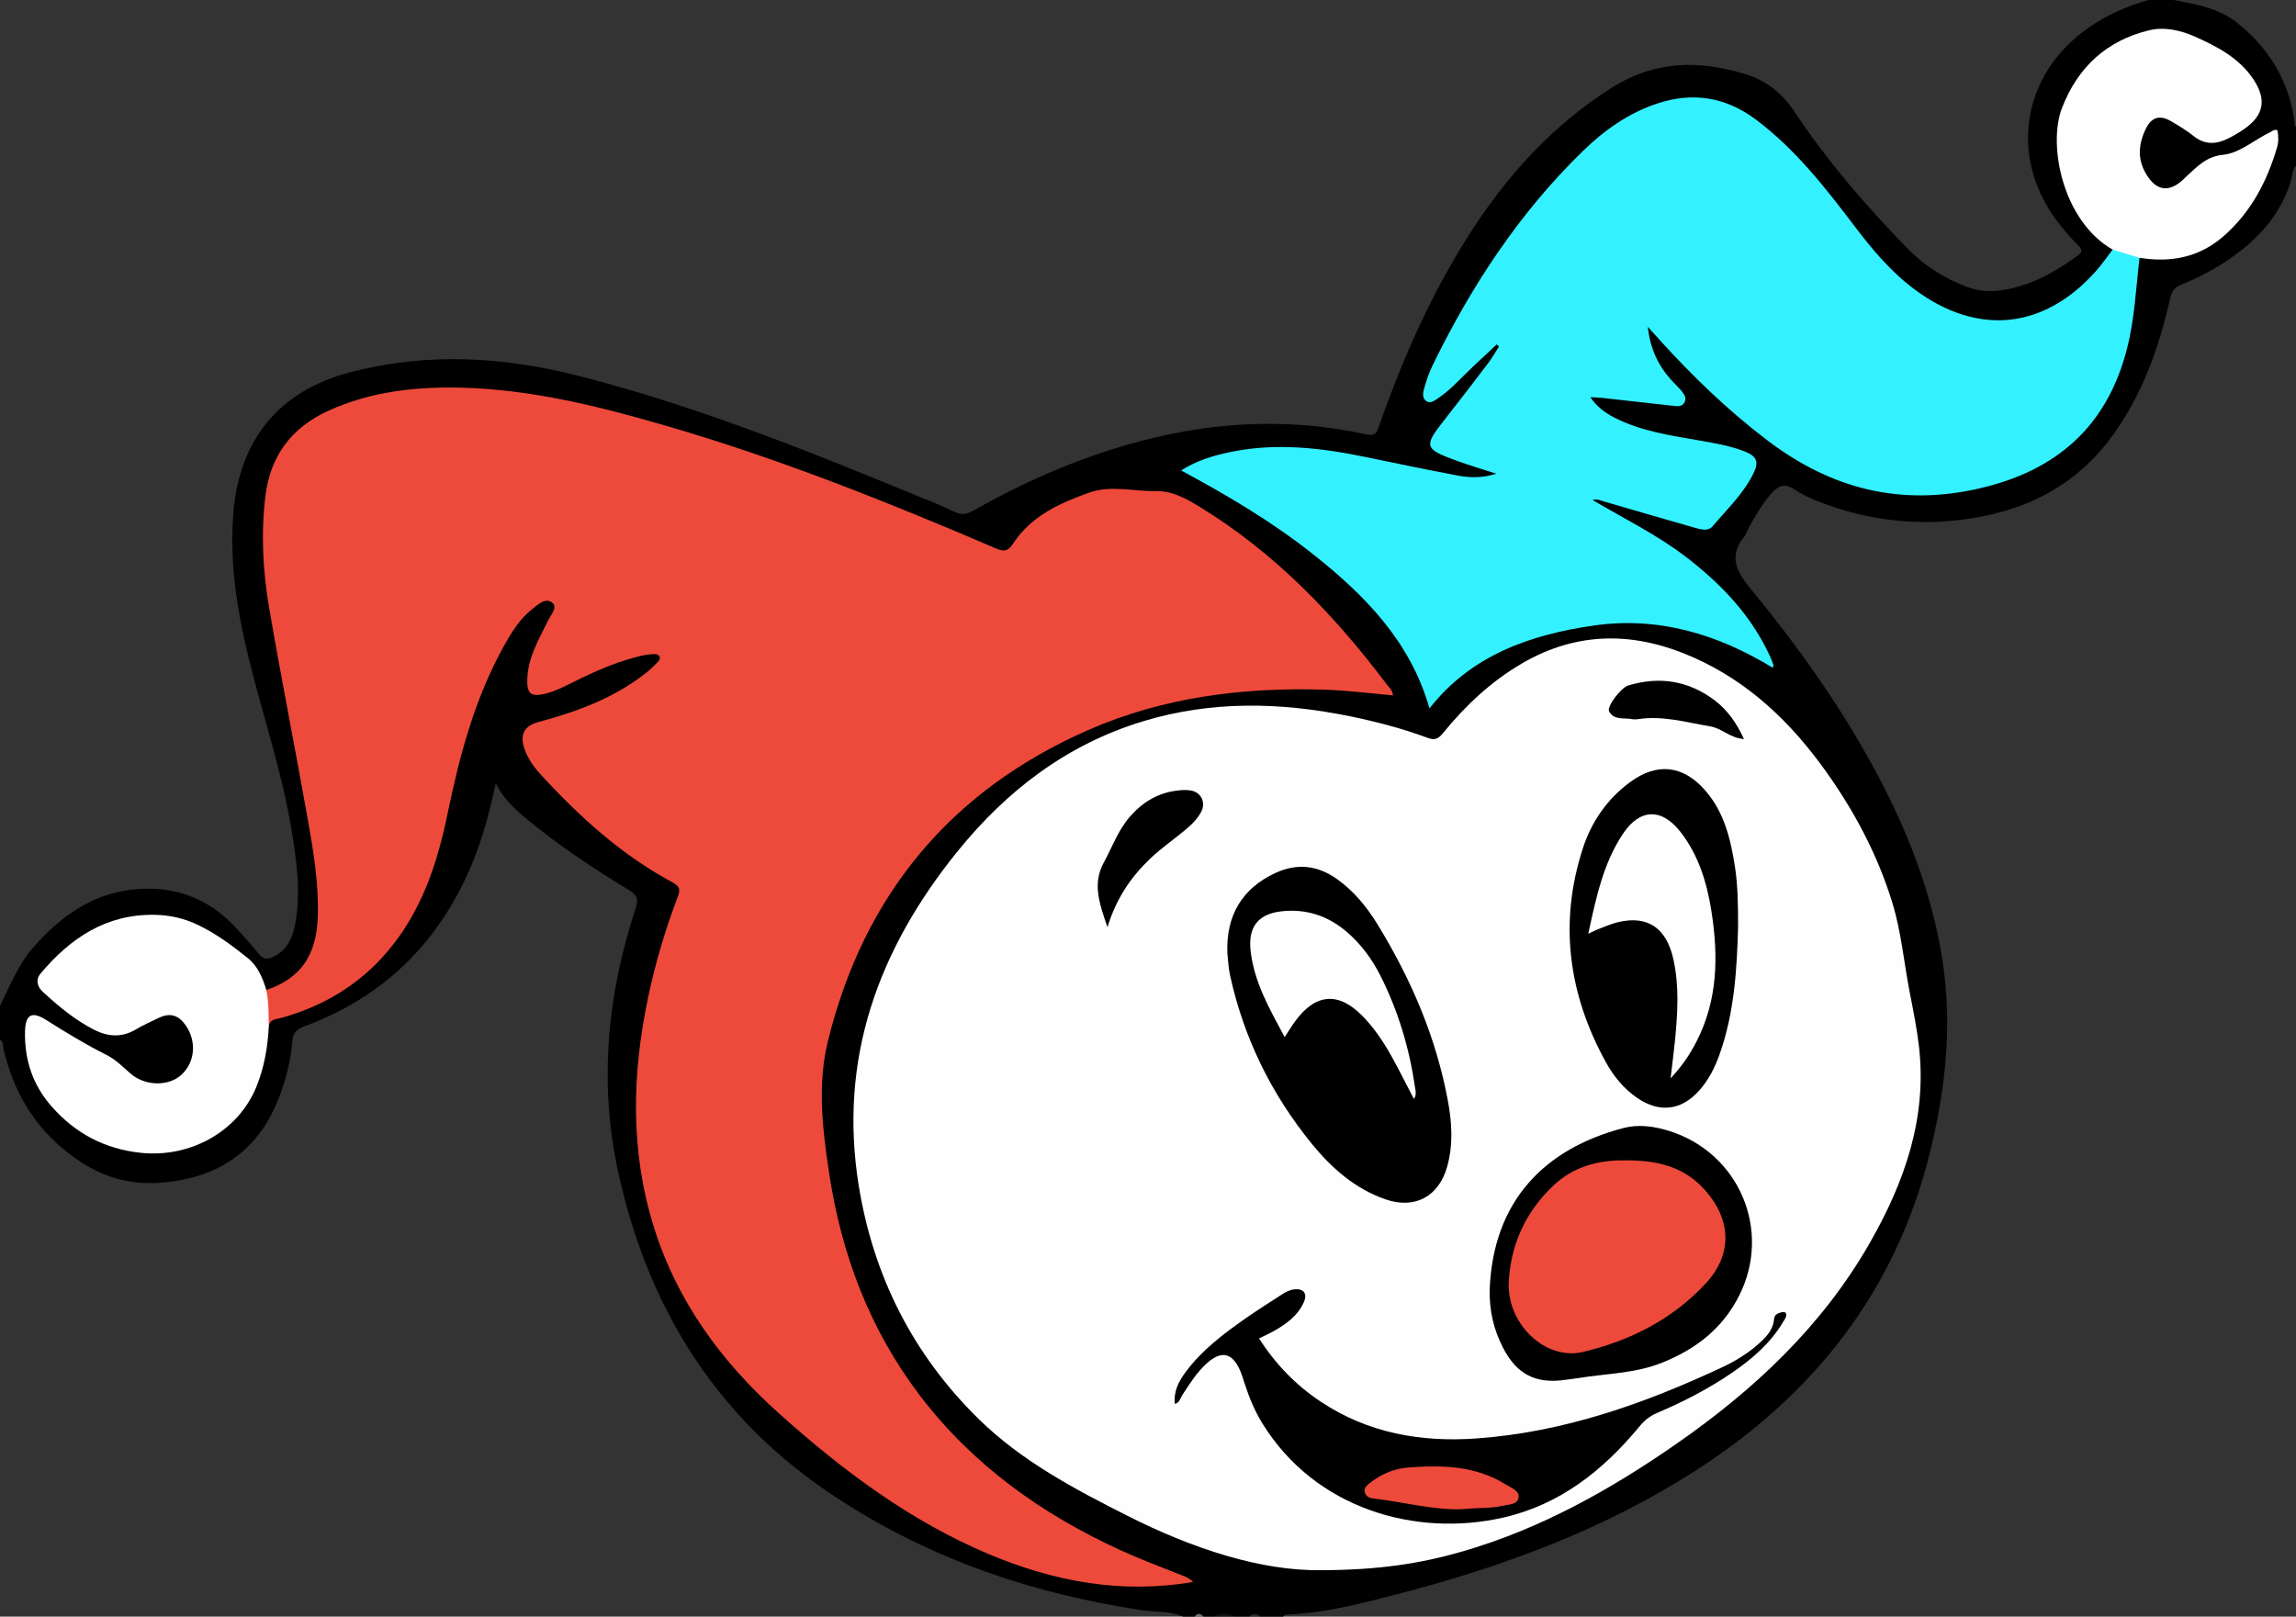
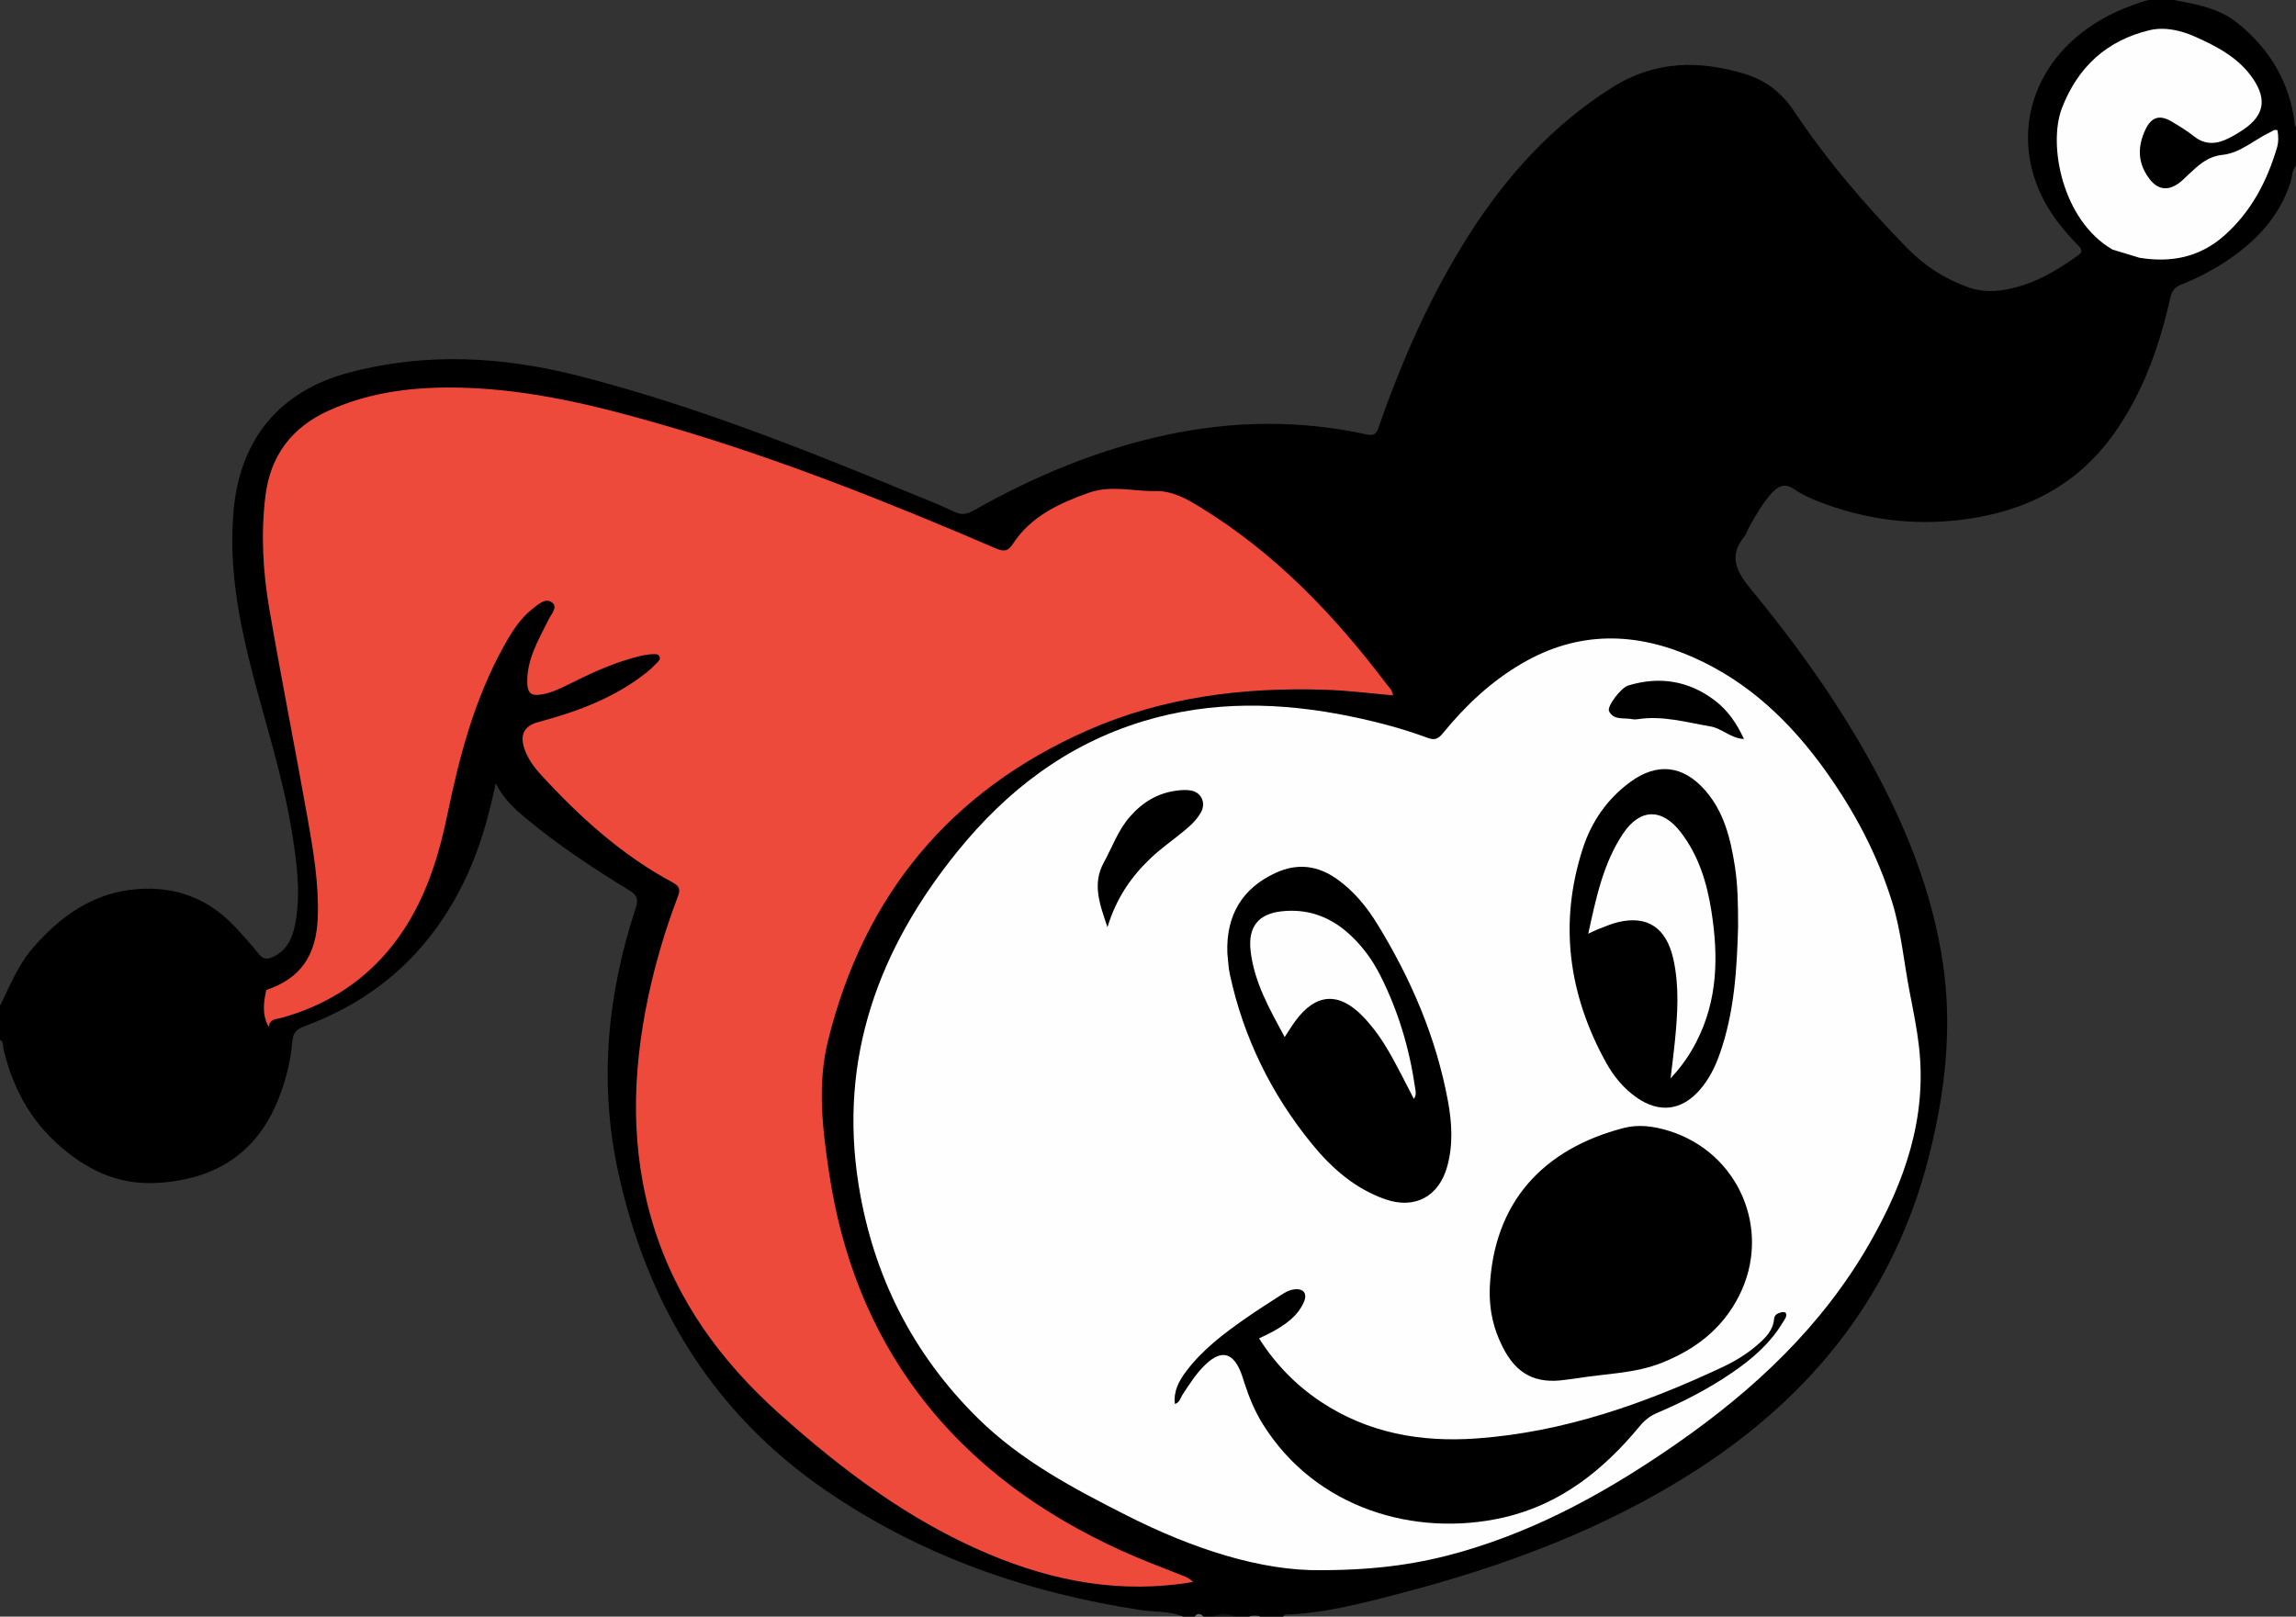
<svg xmlns="http://www.w3.org/2000/svg" version="1.1" id="Layer_1" x="0px" y="0px" width="1000px" height="704.253px" viewBox="0 0 1000 704.253" enable-background="new 0 0 1000 704.253" xml:space="preserve">
  <rect x="0" y="0" width="1000" height="704.253" fill="#333333" stroke="none" />
  <g>
    <path fill-rule="evenodd" clip-rule="evenodd" d="M515.331,704.253c-5.78-2.546-12.075-1.914-18.111-2.828   c-49.616-7.508-95.986-23.629-137.548-52.151c-49.311-33.842-78.047-81.429-90.518-139.174   c-8.362-38.725-4.617-76.958,7.691-114.424c1.229-3.741,0.837-5.631-2.729-7.812c-15.731-9.612-31.145-19.732-45.307-31.609   c-4.915-4.122-9.645-8.444-12.891-15.052c-2.679,12.615-5.798,24.297-10.483,35.481c-14.152,33.786-38.142,57.489-72.592,70.283   c-3.448,1.28-5.209,2.659-5.538,6.744c-0.687,8.53-2.81,16.864-5.967,24.86c-9.294,23.542-27.129,34.979-51.927,36.675   c-14.808,1.013-27.207-3.381-39.219-12.607c-15.593-11.977-24.311-27.222-28.695-45.737c-0.303-1.282,0.236-3.089-1.499-3.886   c0-4.946,0-9.892,0-14.837c4.286-8.595,7.754-17.646,14.154-25.054c12.121-14.028,26.427-24.286,45.558-25.802   c16.749-1.327,31.074,4.093,42.626,16.398c3.607,3.843,7.119,7.793,10.41,11.907c1.825,2.28,3.675,2.348,6.018,1.289   c6.242-2.821,8.655-8.32,9.811-14.484c2.534-13.515,0.679-26.913-1.486-40.273c-4.142-25.551-12.525-50.045-18.681-75.094   c-5.202-21.168-8.635-42.548-6.687-64.539c2.762-31.171,19.996-52.199,50.375-60.242c33.458-8.859,66.78-7.027,100.064,1.492   c49.17,12.585,96.203,31.152,142.981,50.47c6.831,2.822,13.772,5.424,20.404,8.659c3.292,1.606,5.636,1.092,8.564-0.561   c26.324-14.864,53.933-26.435,83.618-32.821c29.087-6.257,58.161-6.665,87.235-0.32c3.424,0.748,4.419-0.048,5.479-3.084   c10.214-29.24,22.597-57.484,39.28-83.691c16.375-25.721,36.308-47.805,62.41-64.304c18.638-11.782,37.722-11.95,57.773-5.929   c9.163,2.751,16.17,8.245,21.539,16.31c14.375,21.596,31.232,41.182,49.354,59.717c7.505,7.675,16.283,13.284,26.314,16.891   c8.129,2.924,16.27,1.64,24.217-0.949c8.525-2.777,16.061-7.447,23.336-12.618c2.316-1.646,2.527-2.571,0.425-4.68   c-3.36-3.371-6.515-7.008-9.354-10.83c-20.817-28.014-15.042-63.423,13.499-83.684c8.085-5.739,17.002-9.619,26.47-12.356   c3.627,0,7.254,0,10.881,0c9.691,1.741,19.733,3.581,27.464,9.677c14.37,11.33,23.419,26.269,25.489,44.876   c0.035,0.313,0.225,0.588,0.459,0.837c0,5.605,0,11.209,0,16.815c-1.832,2.065-1.615,4.819-2.392,7.234   c-4.6,14.293-14.098,24.71-26.139,33.073c-6.632,4.604-13.736,8.42-21.252,11.384c-2.832,1.116-4.252,2.664-4.973,5.872   c-4.752,21.143-11.864,41.345-24.591,59.223c-16.254,22.831-39.018,34.042-66.22,37.418c-21.851,2.711-42.995-0.182-63.41-8.329   c-3.337-1.331-6.644-2.949-9.598-4.971c-3.588-2.455-6.368-1.822-9.147,1.058c-4.278,4.434-7.242,9.756-10.244,15.052   c-0.891,1.571-1.398,3.419-2.512,4.793c-6.696,8.262-3.098,15.145,2.55,22c20.022,24.304,38.354,49.791,53.483,77.472   c14.674,26.853,25.896,54.936,30.545,85.396c4.352,28.51,1.146,56.512-5.794,84.175c-14.925,59.496-50.122,104.183-101.119,137.138   c-40.057,25.887-84.133,42.161-129.989,54.104c-16.231,4.227-32.479,8.49-49.393,9.083c-0.327,0.012-0.637,0.569-0.954,0.873   c-3.297,0-6.595,0-9.892,0c-1.648-0.807-3.296-0.807-4.945,0c-1.979,0-3.956,0-5.935,0c-3.297-0.838-6.595-0.838-9.892,0   c-1.318,0-2.638,0-3.956,0c-1.318-0.79-2.638-0.79-3.956,0C518.628,704.253,516.98,704.253,515.331,704.253z" />
    <path fill-rule="evenodd" clip-rule="evenodd" fill="#131313" d="M528.189,704.253c3.297-1.576,6.595-1.529,9.892,0   C534.784,704.253,531.486,704.253,528.189,704.253z" />
-     <path fill-rule="evenodd" clip-rule="evenodd" fill="#2A2A2A" d="M544.016,704.253c1.649-1.375,3.297-1.542,4.945,0   C547.313,704.253,545.665,704.253,544.016,704.253z" />
    <path fill-rule="evenodd" clip-rule="evenodd" fill="#747474" d="M520.277,704.253c1.318-1.714,2.638-1.356,3.956,0   C522.915,704.253,521.596,704.253,520.277,704.253z" />
    <path fill-rule="evenodd" clip-rule="evenodd" fill="#FEFEFE" d="M575.573,684.005c-26.339,0.411-56.181-9.342-84.661-23.759   c-23.06-11.671-46.019-23.786-64.693-42.122c-28.629-28.109-45.896-62.327-52.24-101.857   c-8.862-55.232,8.671-102.892,43.042-145.367c21.49-26.558,47.672-46.619,80.802-56.684c29.925-9.092,60.083-8.362,90.368-2.145   c11.444,2.35,22.729,5.327,33.686,9.384c3.029,1.123,4.59,0.378,6.534-2.008c9.847-12.087,21.076-22.685,34.652-30.551   c24.473-14.178,49.417-13.708,74.755-2.395c24.053,10.741,42.25,28.268,57.318,49.356c12.598,17.634,22.688,36.652,29.055,57.405   c3.911,12.748,5.059,26.142,7.607,39.216c1.51,7.748,3.086,15.513,3.99,23.345c3.595,31.177-6.263,59.114-21.408,85.607   c-20.721,36.243-50.374,64.009-84.275,87.561c-28.889,20.07-59.349,37.12-93.428,46.939   C618.693,681.113,600.384,683.945,575.573,684.005z" />
    <path fill-rule="evenodd" clip-rule="evenodd" fill="#EE4A3B" d="M115.996,431.269c14.838-5.054,21.818-14.873,22.404-31.776   c0.506-14.585-1.924-28.913-4.456-43.17c-5.408-30.456-11.453-60.8-16.679-91.287c-2.758-16.089-3.663-32.371-1.695-48.734   c2.142-17.808,11.471-30.134,27.612-37.446c18.419-8.343,37.991-10.479,57.915-9.969c30.548,0.781,59.936,8.138,89.057,16.609   c49.216,14.318,96.732,33.271,143.767,53.471c3.569,1.533,5.194,1.074,7.346-2.196c7.845-11.923,20.031-17.518,32.98-22.124   c9.675-3.441,19.255-0.557,28.872-0.732c7.422-0.135,13.294,3.154,19.47,6.928c32.768,20.027,58.684,47.141,81.563,77.499   c0.946,1.255,2.359,2.316,2.527,4.565c-9.911-0.877-19.657-2.125-29.487-2.445c-35.672-1.16-70.555,3.192-103.357,17.618   c-59.86,26.325-97.553,71.821-113.205,135.292c-4.7,19.059-2.415,38.347,0.461,57.46c5.331,35.428,17.57,68.097,39.376,96.84   c23.169,30.539,53.367,52.025,87.905,67.793c8.67,3.958,17.626,7.295,26.494,10.812c1.68,0.667,3.292,1.294,4.751,2.856   c-31.141,5.322-60.595-0.165-89.11-12.191c-34.295-14.463-63.562-36.446-91.071-61.089c-25.276-22.642-44.707-49.101-54.821-81.867   c-10.186-32.999-9.352-66.239-2.311-99.621c3.129-14.838,7.448-29.342,12.819-43.514c1.17-3.085,1.178-4.643-2.188-6.452   c-22.189-11.928-40.579-28.604-57.466-47.044c-2.997-3.272-5.603-6.912-7.074-11.212c-2.065-6.038-0.137-9.95,6.08-11.61   c16.982-4.535,33.271-10.543,47.216-21.662c1.666-1.328,3.197-2.841,4.682-4.373c0.643-0.664,1.408-1.529,0.817-2.599   c-0.562-1.018-1.643-0.973-2.63-0.944c-3.997,0.117-7.78,1.302-11.556,2.443c-9.017,2.723-17.462,6.799-25.867,10.984   c-3.827,1.905-7.746,3.702-12.051,4.251c-3.961,0.506-5.376-1.048-5.447-5.322c-0.172-10.28,4.941-18.536,9.173-27.213   c1.163-2.384,4.157-5.506,1.82-7.484c-2.93-2.479-6.16,0.616-8.669,2.573c-5.564,4.34-9.187,10.271-12.559,16.346   c-12.697,22.879-19.303,47.815-24.527,73.187c-4.467,21.695-11.356,42.285-25.93,59.549c-12.287,14.556-27.853,23.9-46.085,29.058   c-2.317,0.655-5.509,0.396-5.811,4.068C114.124,442.187,114.712,436.75,115.996,431.269z" />
-     <path fill-rule="evenodd" clip-rule="evenodd" fill="#33F1FE" d="M931.848,112.292c-1.536,13.22-2.124,26.597-5.438,39.542   c-8.673,33.876-30.587,53.254-64.606,60.998c-34.389,7.827-64.383-0.021-91.935-20.912c-17.287-13.108-32.769-28.072-47.28-44.112   c-1.302-1.438-2.602-2.875-4.905-5.422c1.099,9.597,4.422,16.589,9.812,22.691c1.526,1.727,3.258,3.279,4.719,5.056   c1.245,1.514,2.613,3.256,1.336,5.332c-1.131,1.837-3.079,1.518-4.92,1.308c-10.31-1.172-20.622-2.324-30.937-3.455   c-1.462-0.16-2.942-0.172-5.033-0.286c2.906,4.265,6.51,6.857,10.563,8.931c11.629,5.951,24.376,7.72,37.013,9.932   c6.641,1.163,13.312,2.284,19.63,4.758c5.253,2.055,6.331,4.509,3.831,9.578c-4.356,8.834-11.513,15.6-17.758,23.005   c-2.021,2.396-5.301,1.369-7.958,0.617c-13.124-3.718-26.209-7.571-39.312-11.365c-1.556-0.45-3.065-1.284-5.038-0.667   c13.926,8.231,28.346,15.264,41.063,25.087c15.193,11.735,28.144,25.322,36.226,43.025c0.543,1.188,1.025,2.407,1.468,3.637   c0.091,0.251-0.124,0.614-0.292,1.32c-24.072-14.678-49.873-22.46-78.088-18.372c-27.611,4-53.134,12.817-71.412,36.075   c-8.366-29.299-28.229-49.379-50.878-67.294c-17.609-13.929-36.845-25.355-57.291-36.369c7.026-4.455,14.297-6.542,21.731-8.072   c19.948-4.106,39.657-1.726,59.301,2.372c13.206,2.755,26.423,5.466,39.678,7.972c5.446,1.03,10.99,0.952,16.559-0.851   c-5.807-1.886-11.678-3.601-17.41-5.693c-14.058-5.132-14.285-6.216-5.149-17.8c6.425-8.147,12.73-16.391,19.002-24.657   c1.739-2.292,3.168-4.817,4.739-7.235c-0.328-0.309-0.656-0.619-0.984-0.928c-4.451,4.182-8.97,8.295-13.333,12.568   c-3.767,3.689-7.354,7.575-11.759,10.534c-1.729,1.161-3.703,3.026-5.764,1.466c-1.938-1.467-1.15-4.059-0.582-6.029   c0.952-3.303,2.109-6.598,3.615-9.685c16.8-34.427,37.628-66.075,65.169-92.946c9.375-9.146,19.969-16.695,32.587-20.869   c15.51-5.131,29.852-2.8,42.958,7.03c17.23,12.925,30.277,29.726,43.136,46.674c7.701,10.152,15.868,19.829,26.167,27.458   c27.294,20.22,56.218,17.23,78.773-8.145c2.616-2.943,4.853-6.225,7.266-9.35c4.376-0.619,8.208,1.216,12.105,2.717   c0.601,0.231-0.05-0.164,0.25,0.375C932.912,112.613,932.201,112.314,931.848,112.292z" />
-     <path fill-rule="evenodd" clip-rule="evenodd" fill="#FEFEFE" d="M115.996,431.269c1.079,5.332,0.991,10.74,1.056,16.132   c-0.463,8.925-2,17.669-5.363,25.971c-7.859,19.403-28.645,31.11-50.359,28.82c-15.655-1.652-28.489-8.409-38.848-20.195   c-8.243-9.378-11.871-20.33-11.584-32.664c0.172-7.395,2.981-8.93,9.058-5.1c8.623,5.435,17.31,10.751,26.435,15.322   c4.028,2.018,7.133,5.234,10.497,8.14c6.409,5.537,16.67,5.628,22.232,0.418c5.918-5.544,6.607-14.636,1.639-21.617   c-3.12-4.383-6.76-5.398-11.566-3.107c-3.41,1.626-6.872,3.188-10.114,5.109c-6,3.555-12.016,3.147-17.905,0.176   c-8.439-4.26-15.666-10.287-22.566-16.655c-2.342-2.162-3.239-5.186-0.927-7.938c13.041-15.526,28.69-26.019,49.956-25.562   c6.359,0.138,12.417,1.509,18.131,4.188c8.091,3.793,15.251,9.114,22.166,14.661C112.255,420.834,114.41,425.99,115.996,431.269z" />
    <path fill-rule="evenodd" clip-rule="evenodd" fill="#FEFEFE" d="M931.848,112.292c-3.907-1.183-7.815-2.367-11.723-3.551   c-21.85-12.591-28.258-45.569-22.065-61.648c6.87-17.837,19.475-29.471,38.127-33.934c6.729-1.61,13.895,0.168,19.788,2.792   c9.636,4.29,19.316,9.289,25.521,18.669c5.772,8.729,4.576,15.575-4.039,21.572c-2.151,1.498-4.432,2.849-6.771,4.03   c-5.202,2.627-10.238,3.075-15.209-0.908c-3.068-2.456-6.484-4.515-9.891-6.502c-5.078-2.962-8.637-1.726-11.171,3.648   c-3.405,7.223-3.457,14.202,1.356,20.936c3.765,5.268,8.328,6.1,13.515,2.168c1.438-1.089,2.674-2.443,4.01-3.667   c4.289-3.931,8.058-7.734,14.84-8.456c7.599-0.807,13.785-6.631,20.76-9.916c0.84-0.395,1.577-1.297,3.031-0.777   c0.438,2.427,0.534,5.05-0.198,7.529c-4.365,14.766-11.291,28.021-23.023,38.397C958.031,112.113,945.554,114.53,931.848,112.292z" />
    <path fill-rule="evenodd" clip-rule="evenodd" d="M534.563,415.227c-0.619-16.488,6.463-28.203,20.852-34.901   c9.604-4.47,18.488-3.36,26.953,2.659c7.378,5.247,12.986,12.165,17.647,19.773c14.621,23.858,25.525,49.271,30.627,76.906   c1.738,9.407,2.306,18.965-0.298,28.407c-3.616,13.116-14.077,18.862-26.99,14.36c-13.153-4.585-23.345-13.549-31.936-24.08   c-17.72-21.722-29.794-46.337-35.749-73.818C535.011,421.495,534.918,418.333,534.563,415.227z" />
    <path fill-rule="evenodd" clip-rule="evenodd" d="M757.011,403.761c-0.514,17.811-1.495,37.182-8.146,55.75   c-2.012,5.616-4.673,10.869-8.637,15.371c-7.857,8.926-17.474,10.076-27.261,3.329c-5.828-4.019-10.218-9.44-13.55-15.49   c-16.314-29.624-20.556-60.734-10.01-93.199c3.775-11.62,10.625-21.521,20.616-28.854c11.614-8.524,22.852-7.365,32.426,3.385   c8.45,9.487,11.292,21.32,13.177,33.446C756.895,385.657,756.998,393.896,757.011,403.761z" />
    <path fill-rule="evenodd" clip-rule="evenodd" d="M511.703,611.591c-0.631-5.559,1.748-9.962,4.783-14.035   c7.09-9.508,16.442-16.549,26.038-23.262c5.116-3.581,10.404-6.92,15.652-10.309c1.651-1.067,3.385-2.035,5.403-2.295   c4.147-0.533,6,1.749,4.268,5.617c-2.69,6.01-7.825,9.599-13.347,12.689c-1.858,1.041-3.816,1.902-6.129,3.043   c7.077,11.117,15.97,20.316,26.865,27.561c20.63,13.718,43.688,17.755,67.872,16.021c37.936-2.717,73.166-15.134,107.283-31.16   c5.514-2.59,10.713-5.798,15.311-9.843c3.358-2.955,6.535-6.123,6.962-10.947c0.188-2.123,1.735-2.622,3.332-3.036   c0.557-0.145,1.639-0.023,1.777,0.288c0.693,1.56-0.472,2.764-1.179,3.962c-5.495,9.284-13.479,16.118-22.23,22.111   c-10.202,6.984-21.15,12.631-32.521,17.454c-3.087,1.309-5.512,3.19-7.69,5.83c-15.862,19.213-34.708,34.231-59.575,39.847   c-38.15,8.615-81.695-3.878-104.657-40.896c-3.396-5.475-5.841-11.383-7.822-17.496c-0.657-2.026-1.256-4.092-2.129-6.027   c-3.363-7.457-8.068-8.439-14.242-2.919c-4.464,3.991-7.6,9.045-10.84,14.014C514.048,609.093,513.824,610.964,511.703,611.591z" />
    <path fill-rule="evenodd" clip-rule="evenodd" d="M648.836,561.311c1.617-37.871,23.521-60.834,58.259-69.915   c6.524-1.705,13.092-0.808,19.495,1.142c30.802,9.382,45.313,43.43,30.829,71.985c-7.243,14.279-18.847,23.194-33.438,29.064   c-11.861,4.773-24.473,4.736-36.764,6.769c-1.785,0.296-3.593,0.445-5.384,0.71c-13.021,1.923-21.372-2.417-27.348-14.246   C650.636,579.201,648.563,571.161,648.836,561.311z" />
    <path fill-rule="evenodd" clip-rule="evenodd" d="M482.349,403.889c-3.525-10.306-6.658-18.941-1.585-28.183   c3.694-6.727,6.174-14.041,11.413-20.004c5.604-6.38,12.225-10.321,20.592-11.325c1.941-0.233,3.982-0.359,5.889-0.027   c4.527,0.789,6.644,5.282,4.497,9.326c-1.805,3.4-4.609,5.939-7.544,8.362c-4.811,3.973-9.947,7.519-14.495,11.845   C492.65,381.934,486.213,391.248,482.349,403.889z" />
    <path fill-rule="evenodd" clip-rule="evenodd" d="M759.564,321.926c-5.855-0.307-9.54-4.626-14.574-5.477   c-10.479-1.769-20.82-4.836-31.646-3.162c-0.803,0.124-1.669,0.149-2.458-0.013c-3.527-0.722-7.995,0.659-10.078-3.438   c-1.036-2.039,5.118-10.238,8.349-11.219c13.611-4.136,26.31-2.116,37.692,6.502C752.428,309.344,756.365,315.003,759.564,321.926z   " />
    <path fill-rule="evenodd" clip-rule="evenodd" fill="#FEFEFE" d="M559.519,451.766c-6.617-12.291-13.313-23.931-14.838-37.624   c-1.152-10.338,3.295-16.058,13.609-17.168c10.683-1.149,20.147,1.984,28.298,8.99c6.201,5.331,10.989,11.828,14.639,19.061   c7.747,15.356,12.618,31.654,15.078,48.672c0.225,1.558,0.753,3.174-0.499,5.017c-3.238-6.207-6.265-12.279-9.54-18.213   c-3.502-6.344-7.516-12.355-12.566-17.615c-10.503-10.938-20.625-10.292-29.569,1.947   C562.604,446.919,561.258,449.138,559.519,451.766z" />
    <path fill-rule="evenodd" clip-rule="evenodd" fill="#FEFEFE" d="M691.746,406.758c3.408-15.611,6.496-30.578,15.116-43.544   c7.391-11.115,17.011-11.291,25.179-0.665c7.705,10.025,11.333,21.72,13.299,34.046c3.14,19.699,2.91,38.999-6.509,57.256   c-2.782,5.392-6.099,10.42-11.224,15.899c0.733-6.252,1.405-11.289,1.901-16.342c1.157-11.813,1.915-23.649-0.642-35.377   c-3.02-13.844-11.255-19.389-24.161-16.312c-3.011,0.718-5.886,2.023-8.801,3.119C694.724,405.284,693.603,405.893,691.746,406.758   z" />
-     <path fill-rule="evenodd" clip-rule="evenodd" fill="#EE4A3B" d="M637.273,657.399c-12.201,0.652-25.83-3.096-39.686-4.714   c-1.502-0.174-2.806-1.087-3.19-2.715c-0.409-1.728,0.784-2.767,1.938-3.709c4.999-4.081,10.927-6.541,17.15-7   c14.687-1.087,29.32-0.787,42.429,7.484c2.304,1.454,5.954,2.578,5.469,5.647c-0.491,3.105-4.275,2.921-6.946,3.559   C649.414,657.151,644.272,656.726,637.273,657.399z" />
-     <path fill-rule="evenodd" clip-rule="evenodd" fill="#EE4A3B" d="M707.503,505.485c13.271-0.136,25.482,2.224,34.954,12.792   c11.618,12.963,12.286,28.038,0.49,40.782c-14.521,15.687-33.063,25.05-53.528,29.88c-16.46,3.888-33.296-12.383-32.288-30.666   c0.902-16.364,7.506-30.611,19.535-41.917C685.25,508.289,695.915,505.334,707.503,505.485z" />
  </g>
</svg>